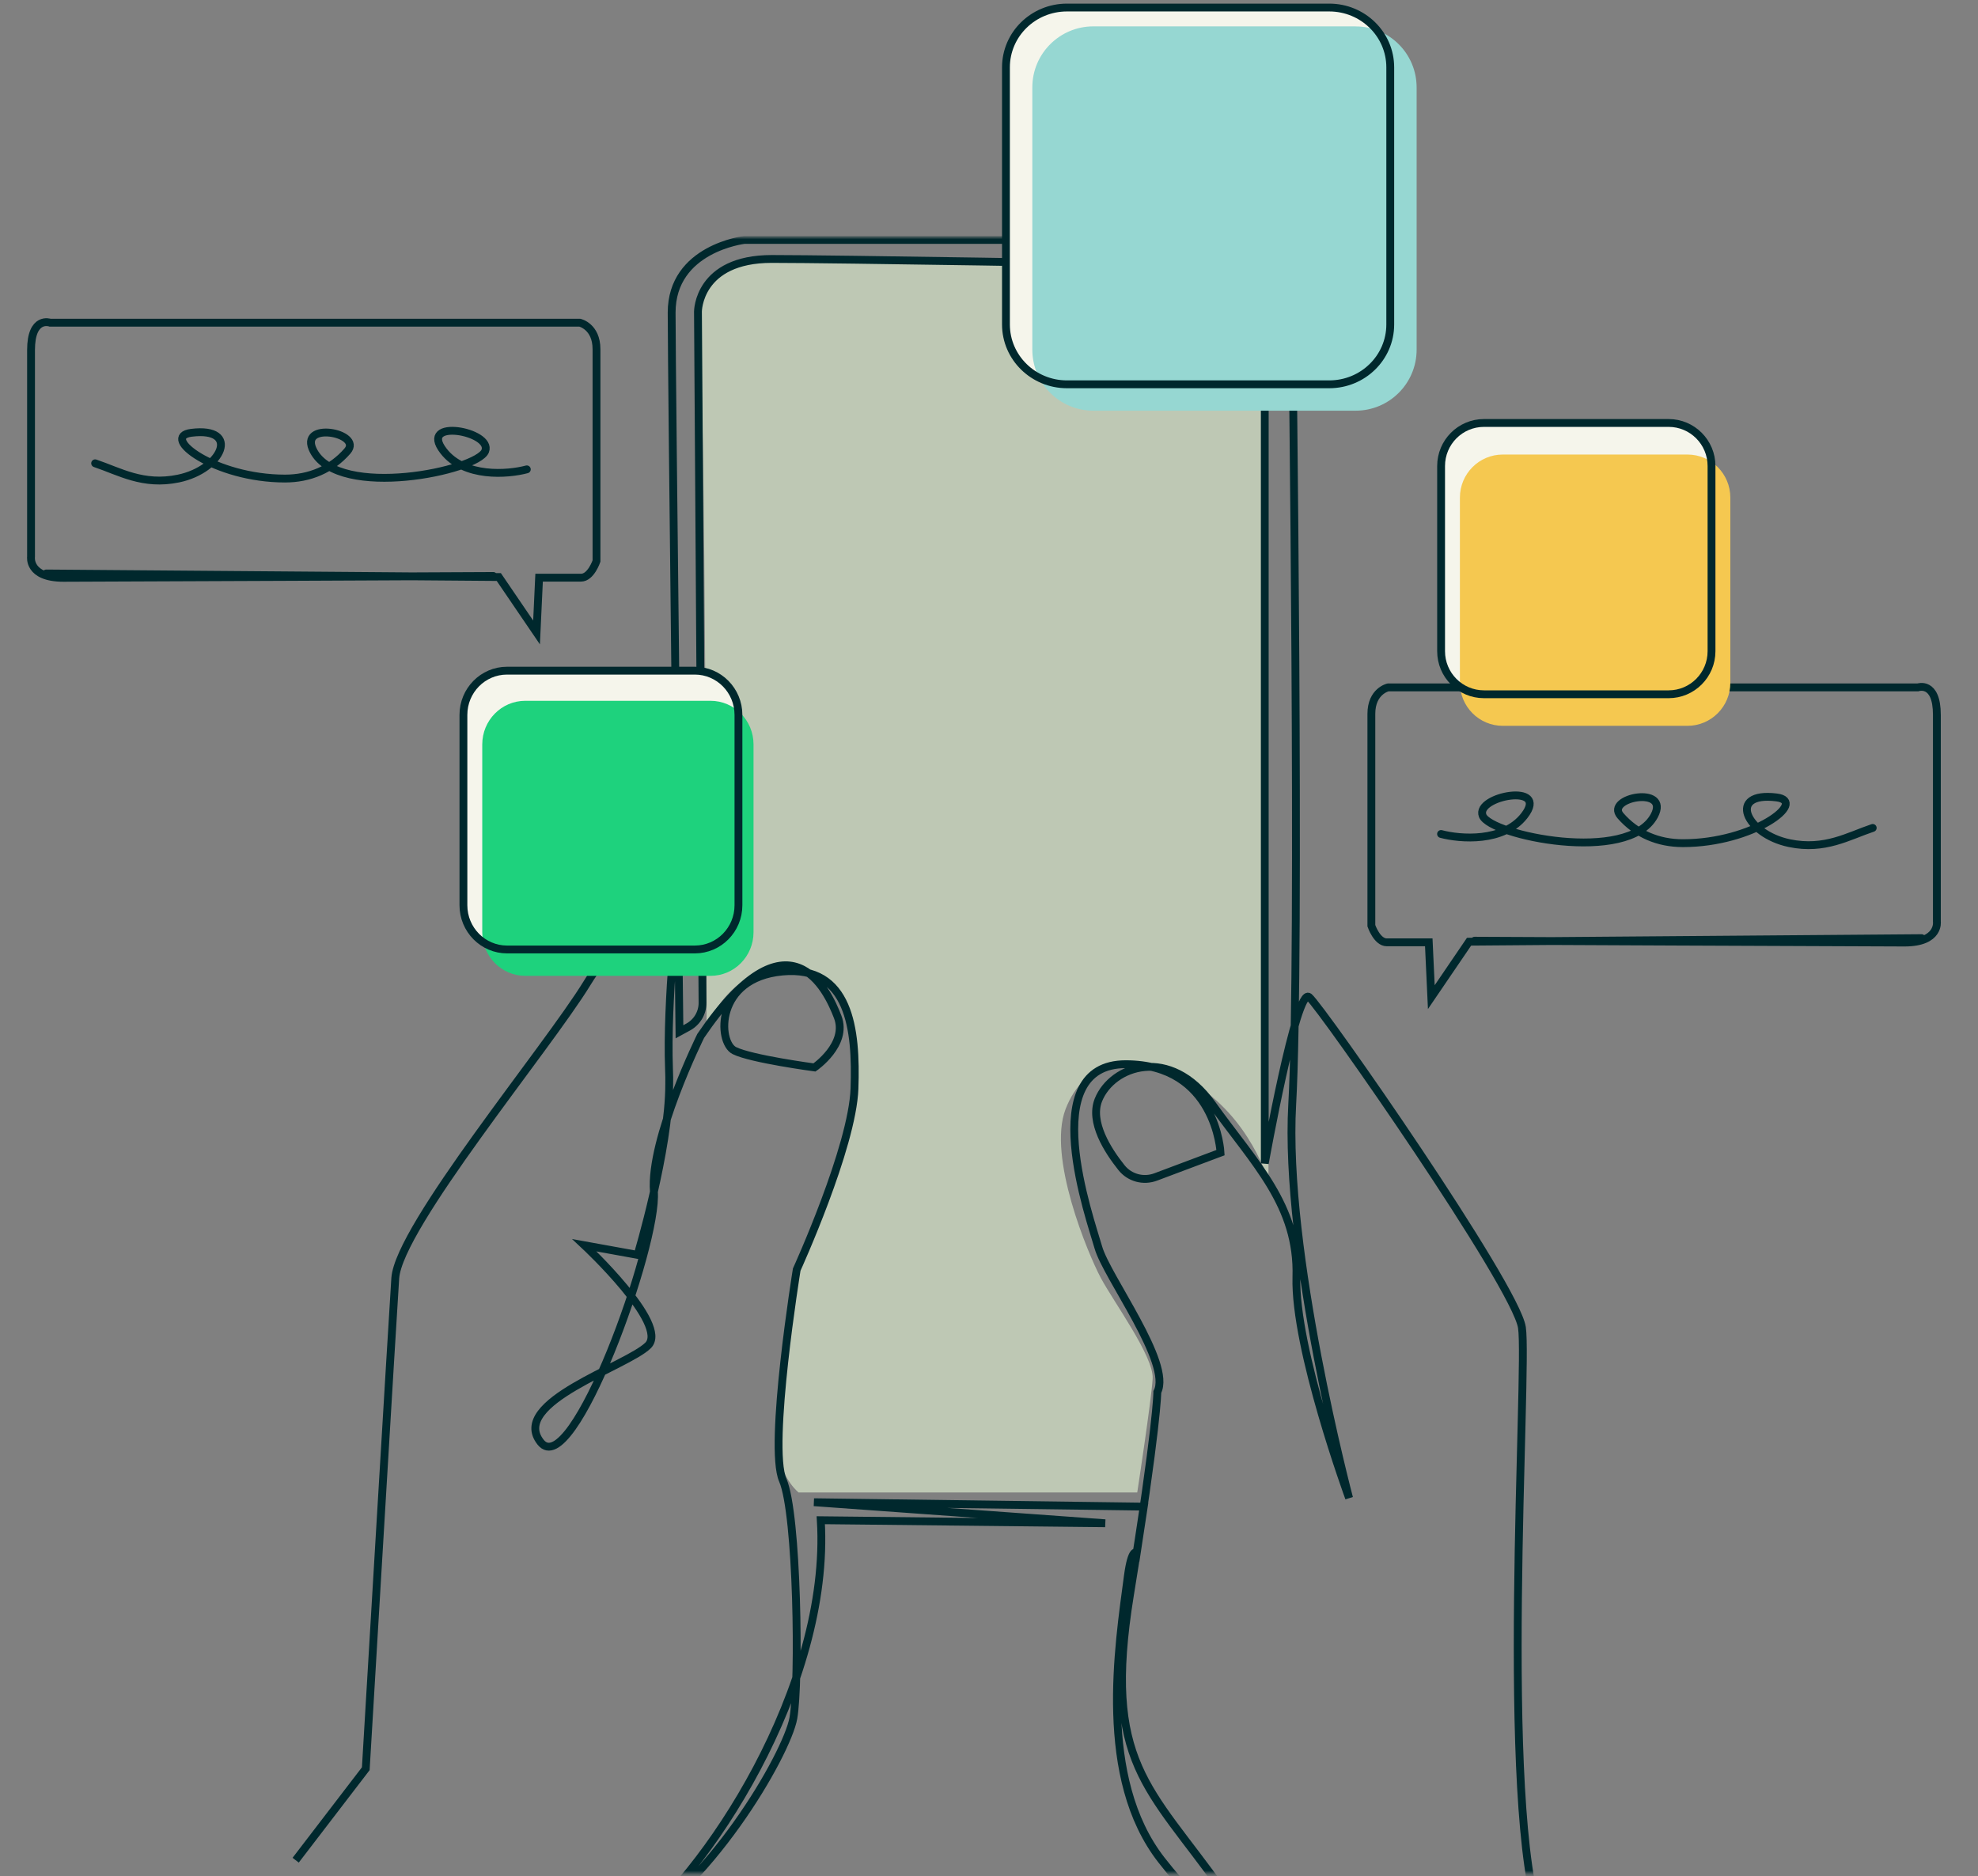
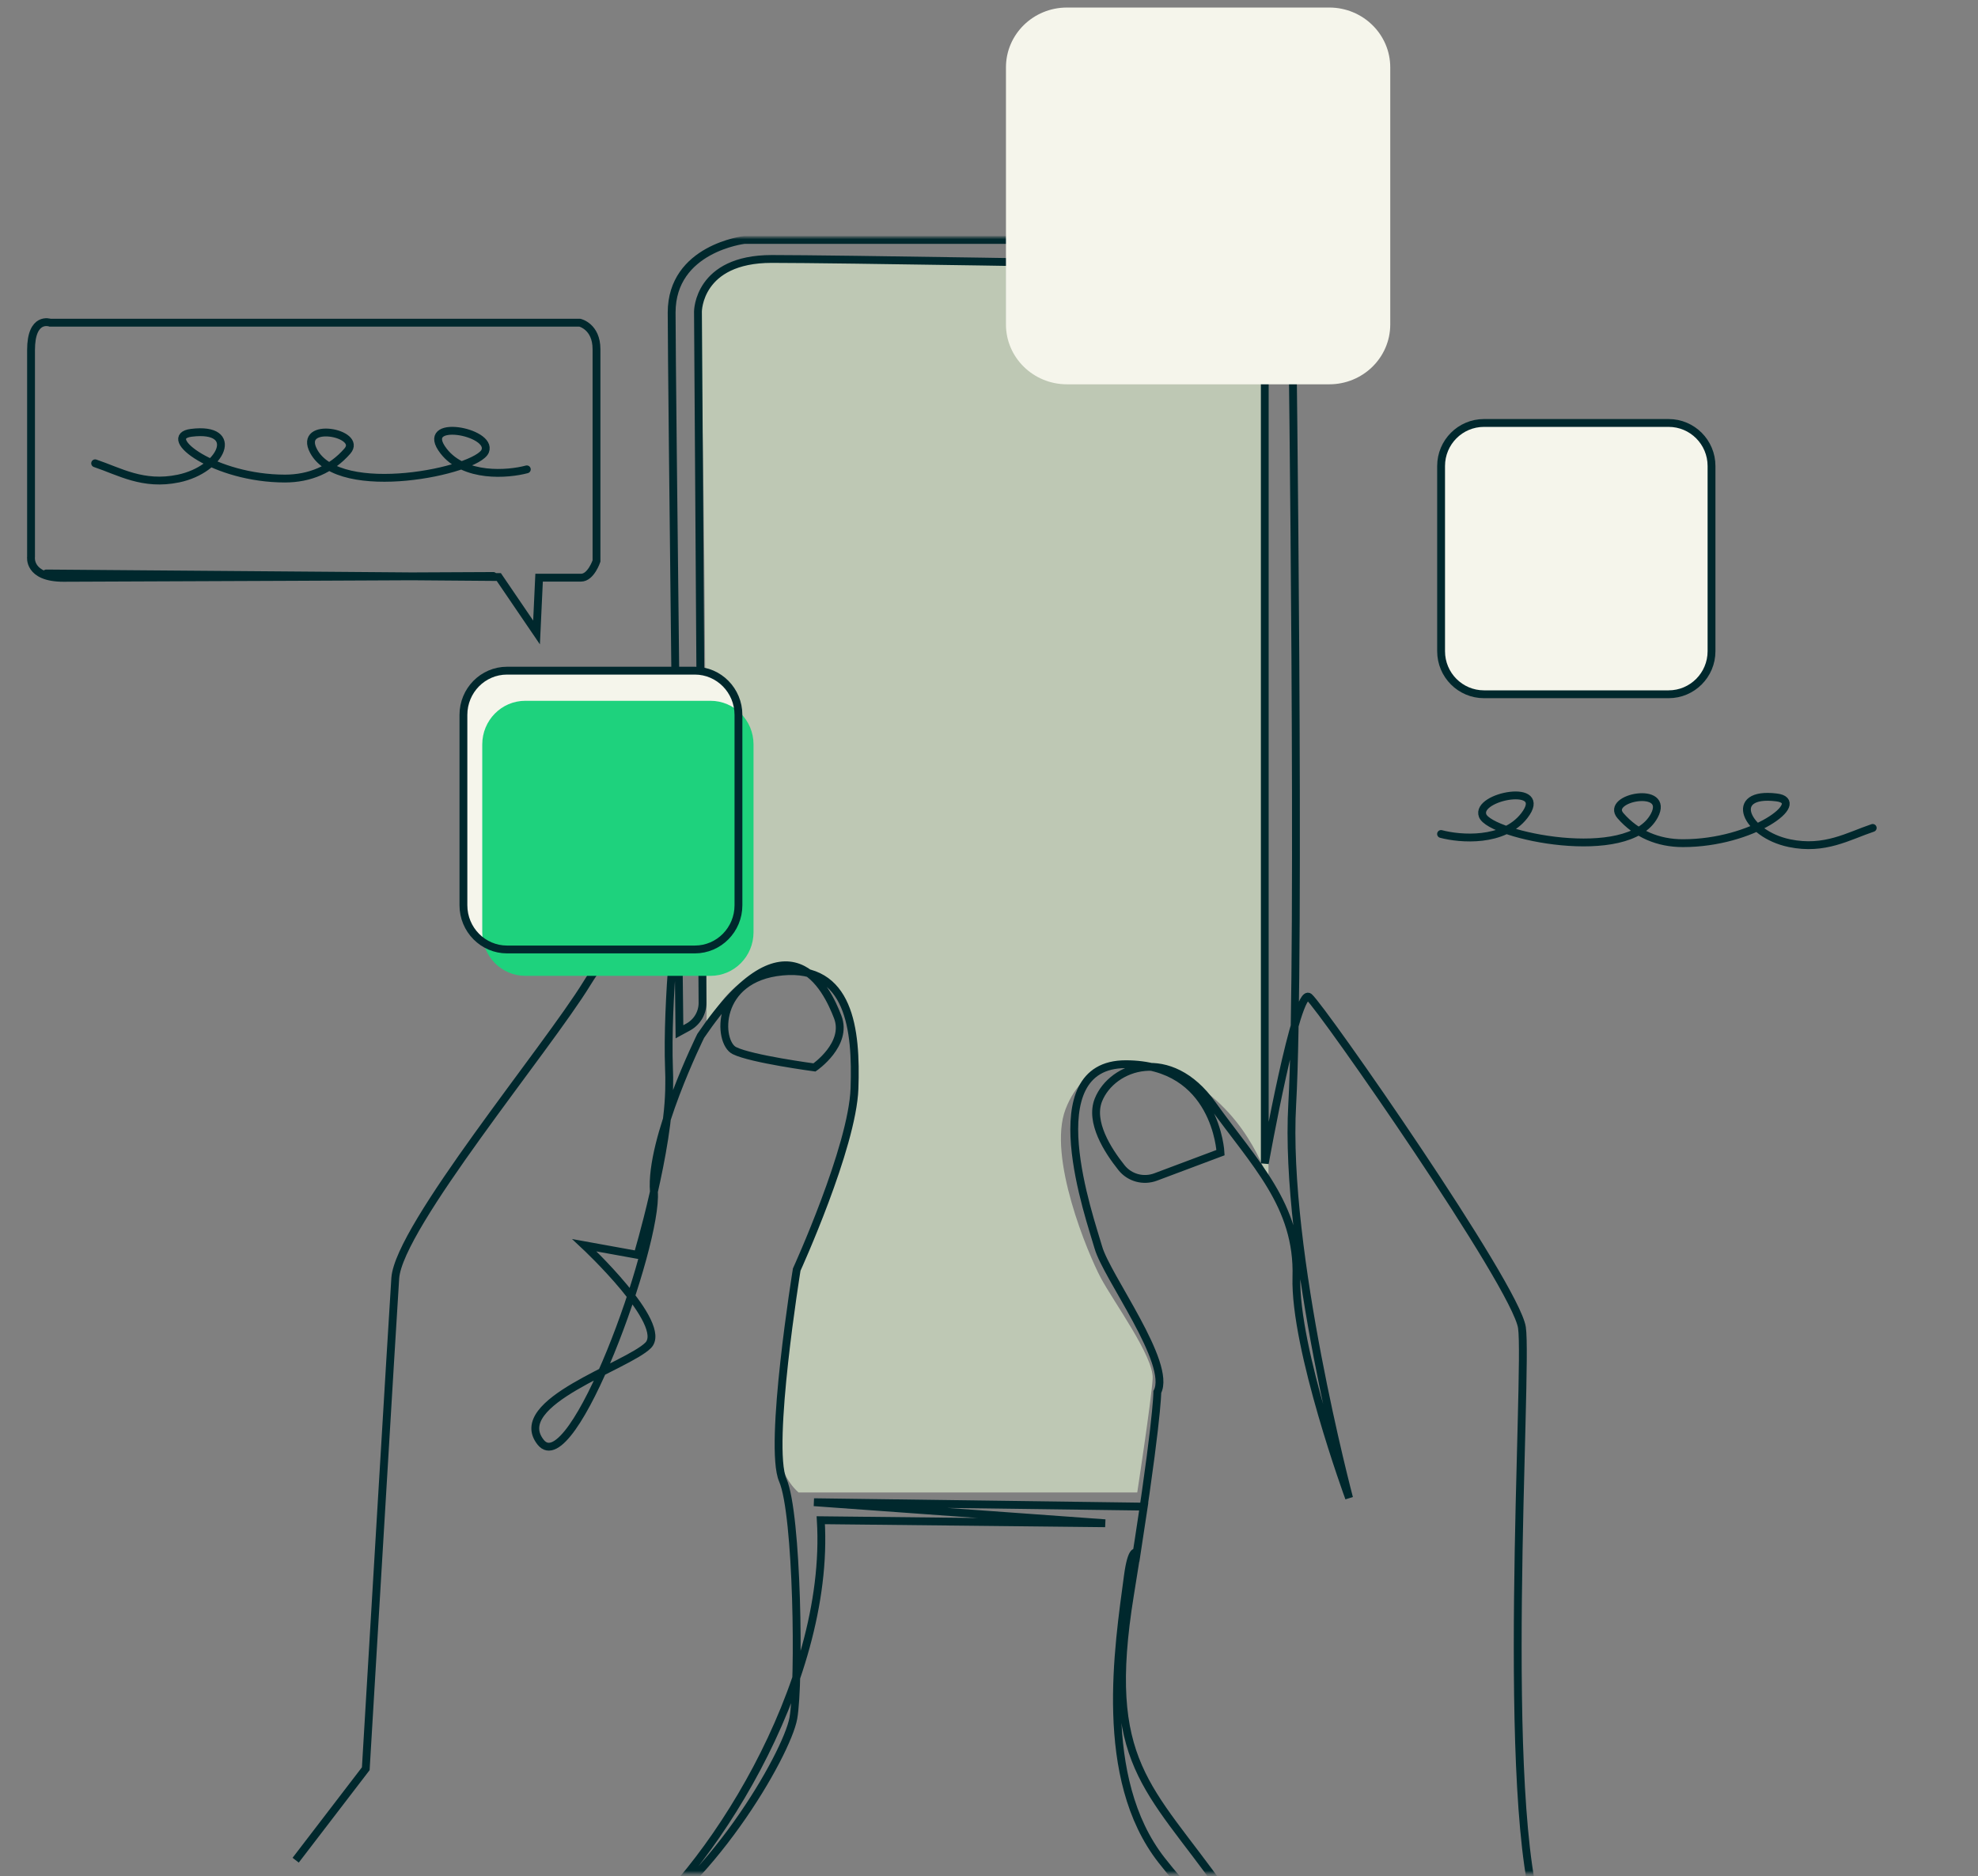
<svg xmlns="http://www.w3.org/2000/svg" width="525" height="498" viewBox="0 0 525 498" fill="none">
  <rect x="0" y="0" width="525" height="498" fill="#808080" stroke="none" />
  <mask id="mask0_1682_4842" style="mask-type:luminance" maskUnits="userSpaceOnUse" x="0" y="62" width="525" height="436">
    <path d="M524.383 62.85H0V497.325H524.383V62.85Z" fill="white" />
  </mask>
  <g mask="url(#mask0_1682_4842)">
    <path d="M211.985 396.121H301.846C301.846 396.121 305.571 371.79 305.937 365.937C306.304 360.083 295.498 345.442 292.141 339.109C288.783 332.776 277.977 307.062 282.816 294.396C287.655 281.716 300.379 277.71 316.207 287.174C332.035 296.625 336.676 313.621 336.676 313.621V86.136C336.676 86.136 338.002 70.198 307.066 70.156C276.129 70.127 204.903 68.717 204.903 68.717C204.903 68.717 183.277 71.044 185.323 82.681C187.368 94.317 187.552 272.759 187.552 272.759C187.552 272.759 194.916 252.42 214.637 258.33C234.345 264.226 225.612 297.485 225.612 297.485L211.52 337.021C211.52 337.021 205.693 379.322 206.751 386.107C207.809 392.891 211.985 396.135 211.985 396.135V396.121Z" fill="#BEC8B4" />
    <path d="M78.477 493.714L97.084 469.439C97.084 469.439 104.504 344.822 104.913 339.222C105.9 325.512 145.174 278.317 155.797 260.968C166.419 243.633 179.99 238.301 179.99 238.301C179.99 238.301 176.887 265.763 177.564 283.634C177.662 286.441 177.62 285.44 177.62 287.795C177.62 305.116 169.226 333.058 169.226 333.058L155.12 330.505C155.12 330.505 177.62 351.493 172.02 357.079C166.419 362.664 135.102 372.171 143.495 382.778C151.889 393.385 174.686 330.237 173.557 316.273C172.429 302.309 185.985 274.932 185.985 274.932C209.361 240.53 219.546 262.646 222.339 269.896C225.146 277.16 216.174 283.31 216.174 283.31C216.174 283.31 199.401 281.081 194.915 278.839C190.429 276.596 189.766 259.529 207.654 257.851C225.541 256.172 227.347 273.239 226.797 288.896C226.247 304.552 211.463 336.965 211.463 336.965C211.463 336.965 203.859 383.907 207.767 392.849C211.674 401.792 212.253 446.504 210.574 456.011C208.895 465.518 187.862 502.078 163.824 514.392C139.785 526.691 151.917 530.951 158.858 522.022C158.858 522.022 162.822 518.059 165.15 514.392C187.537 498.199 220.519 447.322 217.853 403.484L293.339 404.288L216.047 398.703L303.581 399.873L301.719 412.131C301.719 412.131 300.393 410.593 299.363 418.266C296.88 436.955 291.266 471.936 308.307 493.714C332.345 524.448 344.336 514.871 345.436 529.949C345.436 529.949 343.8 528.92 324.375 501.542C304.949 474.164 292.648 468.014 299.913 423.288C307.178 378.575 307.178 369.449 307.178 369.449C311.086 361.818 293.748 338.898 291.519 331.069C289.291 323.241 274.746 282.45 298.785 282.45C322.823 282.45 323.951 305.92 323.951 305.92L306.741 312.38C303.482 313.607 299.828 312.62 297.67 309.912C293.946 305.257 289.22 297.768 291.534 291.956C295.173 282.816 310.55 277.414 321.737 293.085C332.923 308.741 344.674 319.912 344.096 338.912C343.532 357.911 358.076 397.588 358.076 397.588C358.076 397.588 340.739 332.198 342.982 293.085C345.21 253.972 342.982 85.474 342.982 85.474C342.982 85.474 347.468 63.682 317.815 63.682H197.567C197.567 63.682 178.269 65.91 178.269 82.963C178.269 100.016 180.343 273.846 180.343 273.846L182.67 272.576C185.026 271.278 186.479 268.824 186.465 266.144L185.252 82.695C185.252 82.695 185.252 68.731 204.832 68.731C221.958 68.731 298.206 70.029 316.982 70.339C320.975 70.41 324.953 71.326 328.437 73.273C331.922 75.219 335.702 78.506 335.702 83.259V308.769C335.702 308.769 344.096 261.828 347.453 264.621C350.811 267.428 402.273 341.197 403.952 352.354C405.63 363.525 397.787 480.328 408.988 509.963C413.544 522.036 408.988 513.122 420.88 531.966" stroke="#00282D" stroke-width="2.08" stroke-miterlimit="10" />
    <path d="M12.273 152.205L132.393 153.15L142.409 167.861L143.087 153.319H154.231C156.841 153.319 158.322 148.904 158.322 148.904V92.682C158.322 86.631 153.892 85.644 153.892 85.644H13.303C13.303 85.644 8.238 83.852 8.238 92.922V147.762C8.238 147.762 7.392 153.362 16.829 153.362C26.267 153.362 130.926 152.868 130.926 152.868" stroke="#00282D" stroke-width="2.08" stroke-miterlimit="10" stroke-linecap="round" />
    <path d="M139.827 124.572C134.763 125.927 123.266 126.843 117.736 119.72C110.838 110.82 130.841 114.487 128.782 119.72C126.708 124.953 90.129 132.669 83.231 119.72C78.914 111.624 96.421 114.868 92.203 119.72C87.984 124.572 82.187 127.013 75.641 127.013C57.006 127.013 42.306 115.912 50.799 114.868C63.918 113.246 59.079 124.587 47.342 127.013C37.961 128.959 31.698 125.123 25.251 122.964" stroke="#00282D" stroke-width="2.08" stroke-linecap="round" />
-     <path d="M510.036 248.993L389.916 249.938L379.9 264.649L379.223 250.107H368.078C365.469 250.107 363.987 245.692 363.987 245.692V189.47C363.987 183.419 368.417 182.445 368.417 182.445H509.021C509.021 182.445 514.085 180.654 514.085 189.724V244.564C514.085 244.564 514.931 250.163 505.494 250.163C496.056 250.163 391.397 249.67 391.397 249.67" stroke="#00282D" stroke-width="2.08" stroke-miterlimit="10" stroke-linecap="round" />
    <path d="M382.481 221.347C387.546 222.701 399.043 223.618 404.573 216.495C411.471 207.595 391.468 211.262 393.527 216.495C395.601 221.728 432.18 229.443 439.078 216.495C443.395 208.399 425.888 211.643 430.106 216.495C434.324 221.347 440.122 223.787 446.668 223.787C465.303 223.787 480.003 212.686 471.51 211.643C458.391 210.021 463.23 221.361 474.966 223.787C484.348 225.734 490.611 221.897 497.058 219.739" stroke="#00282D" stroke-width="2.08" stroke-linecap="round" />
    <path d="M442.887 112.259H393.879C387.588 112.259 382.495 117.379 382.495 123.684V172.84C382.495 179.145 387.588 184.265 393.879 184.265H442.887C449.179 184.265 454.271 179.145 454.271 172.84V123.684C454.271 117.379 449.179 112.259 442.887 112.259Z" fill="#F5F5EB" />
-     <path d="M447.881 120.638H398.874C392.582 120.638 387.489 125.758 387.489 132.063V181.219C387.489 187.523 392.582 192.644 398.874 192.644H447.881C454.173 192.644 459.265 187.523 459.265 181.219V132.063C459.265 125.758 454.173 120.638 447.881 120.638Z" fill="#F5C850" />
    <path d="M442.887 112.259H393.879C387.588 112.259 382.495 117.379 382.495 123.684V172.84C382.495 179.145 387.588 184.265 393.879 184.265H442.887C449.179 184.265 454.271 179.145 454.271 172.84V123.684C454.271 117.379 449.179 112.259 442.887 112.259Z" stroke="#00282D" stroke-width="2.08" stroke-linecap="round" stroke-linejoin="round" />
  </g>
  <path d="M184.419 178H134.581C128.179 178 123 183.255 123 189.745V240.255C123 246.745 128.193 252 134.581 252H184.419C190.821 252 196 246.745 196 240.255V189.745C196 183.255 190.807 178 184.419 178Z" fill="#F5F5EB" />
  <path d="M188.578 186H139.422C133.108 186 128 191.184 128 197.586V247.414C128 253.816 133.108 259 139.422 259H188.578C194.892 259 200 253.816 200 247.414V197.586C200 191.184 194.892 186 188.578 186Z" fill="#1ED27D" />
  <path d="M184.419 178H134.581C128.179 178 123 183.255 123 189.745V240.255C123 246.745 128.193 252 134.581 252H184.419C190.821 252 196 246.745 196 240.255V189.745C196 183.255 190.807 178 184.419 178Z" stroke="#00282D" stroke-width="2.08" stroke-linecap="round" stroke-linejoin="round" />
  <path d="M352.808 2H283.192C274.248 2 267 9.104 267 17.878V86.122C267 94.882 274.248 102 283.192 102H352.808C361.752 102 369 94.896 369 86.122V17.878C369 9.118 361.752 2 352.808 2Z" fill="#F5F5EB" />
-   <path d="M359.808 7H290.192C281.248 7 274 14.255 274 23.185V92.815C274 101.76 281.248 109 290.192 109H359.808C368.752 109 376 101.745 376 92.815V23.199C376 14.255 368.752 7.014 359.808 7.014V7Z" fill="#96D7D2" />
-   <path d="M352.808 2H283.192C274.248 2 267 9.104 267 17.878V86.122C267 94.882 274.248 102 283.192 102H352.808C361.752 102 369 94.896 369 86.122V17.878C369 9.118 361.752 2 352.808 2Z" stroke="#00282D" stroke-width="2.08" stroke-linecap="round" stroke-linejoin="round" />
</svg>